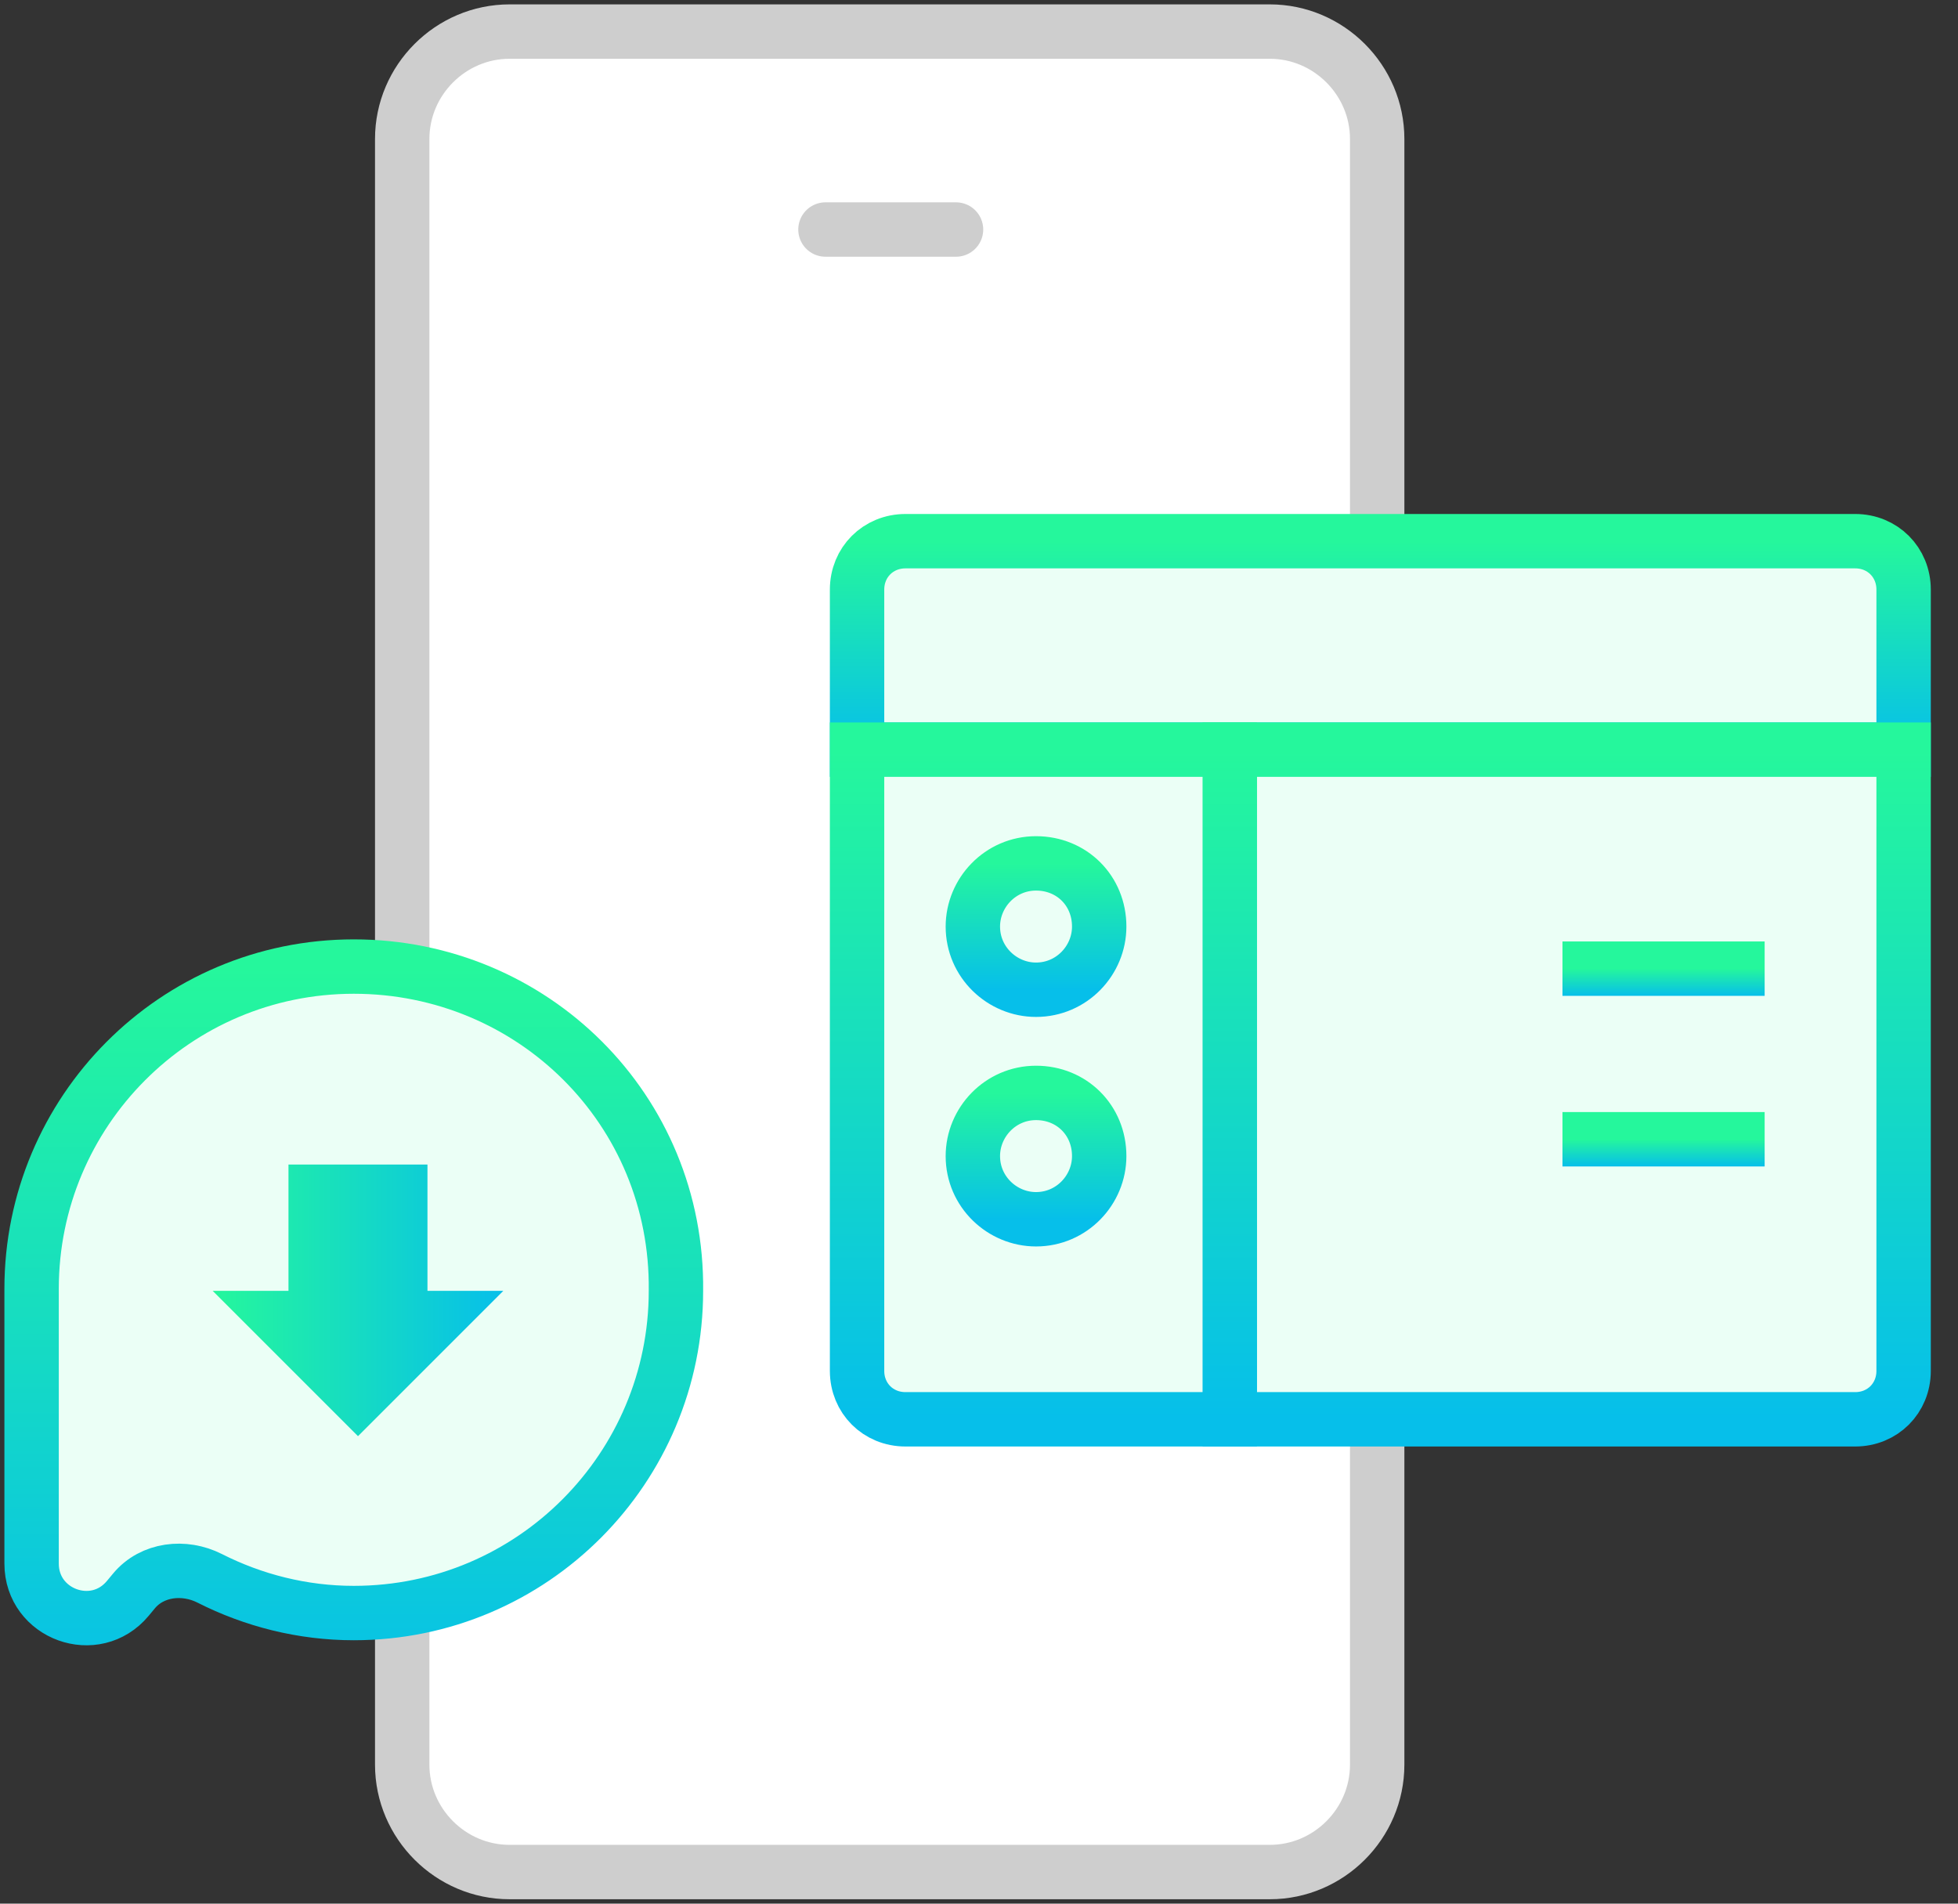
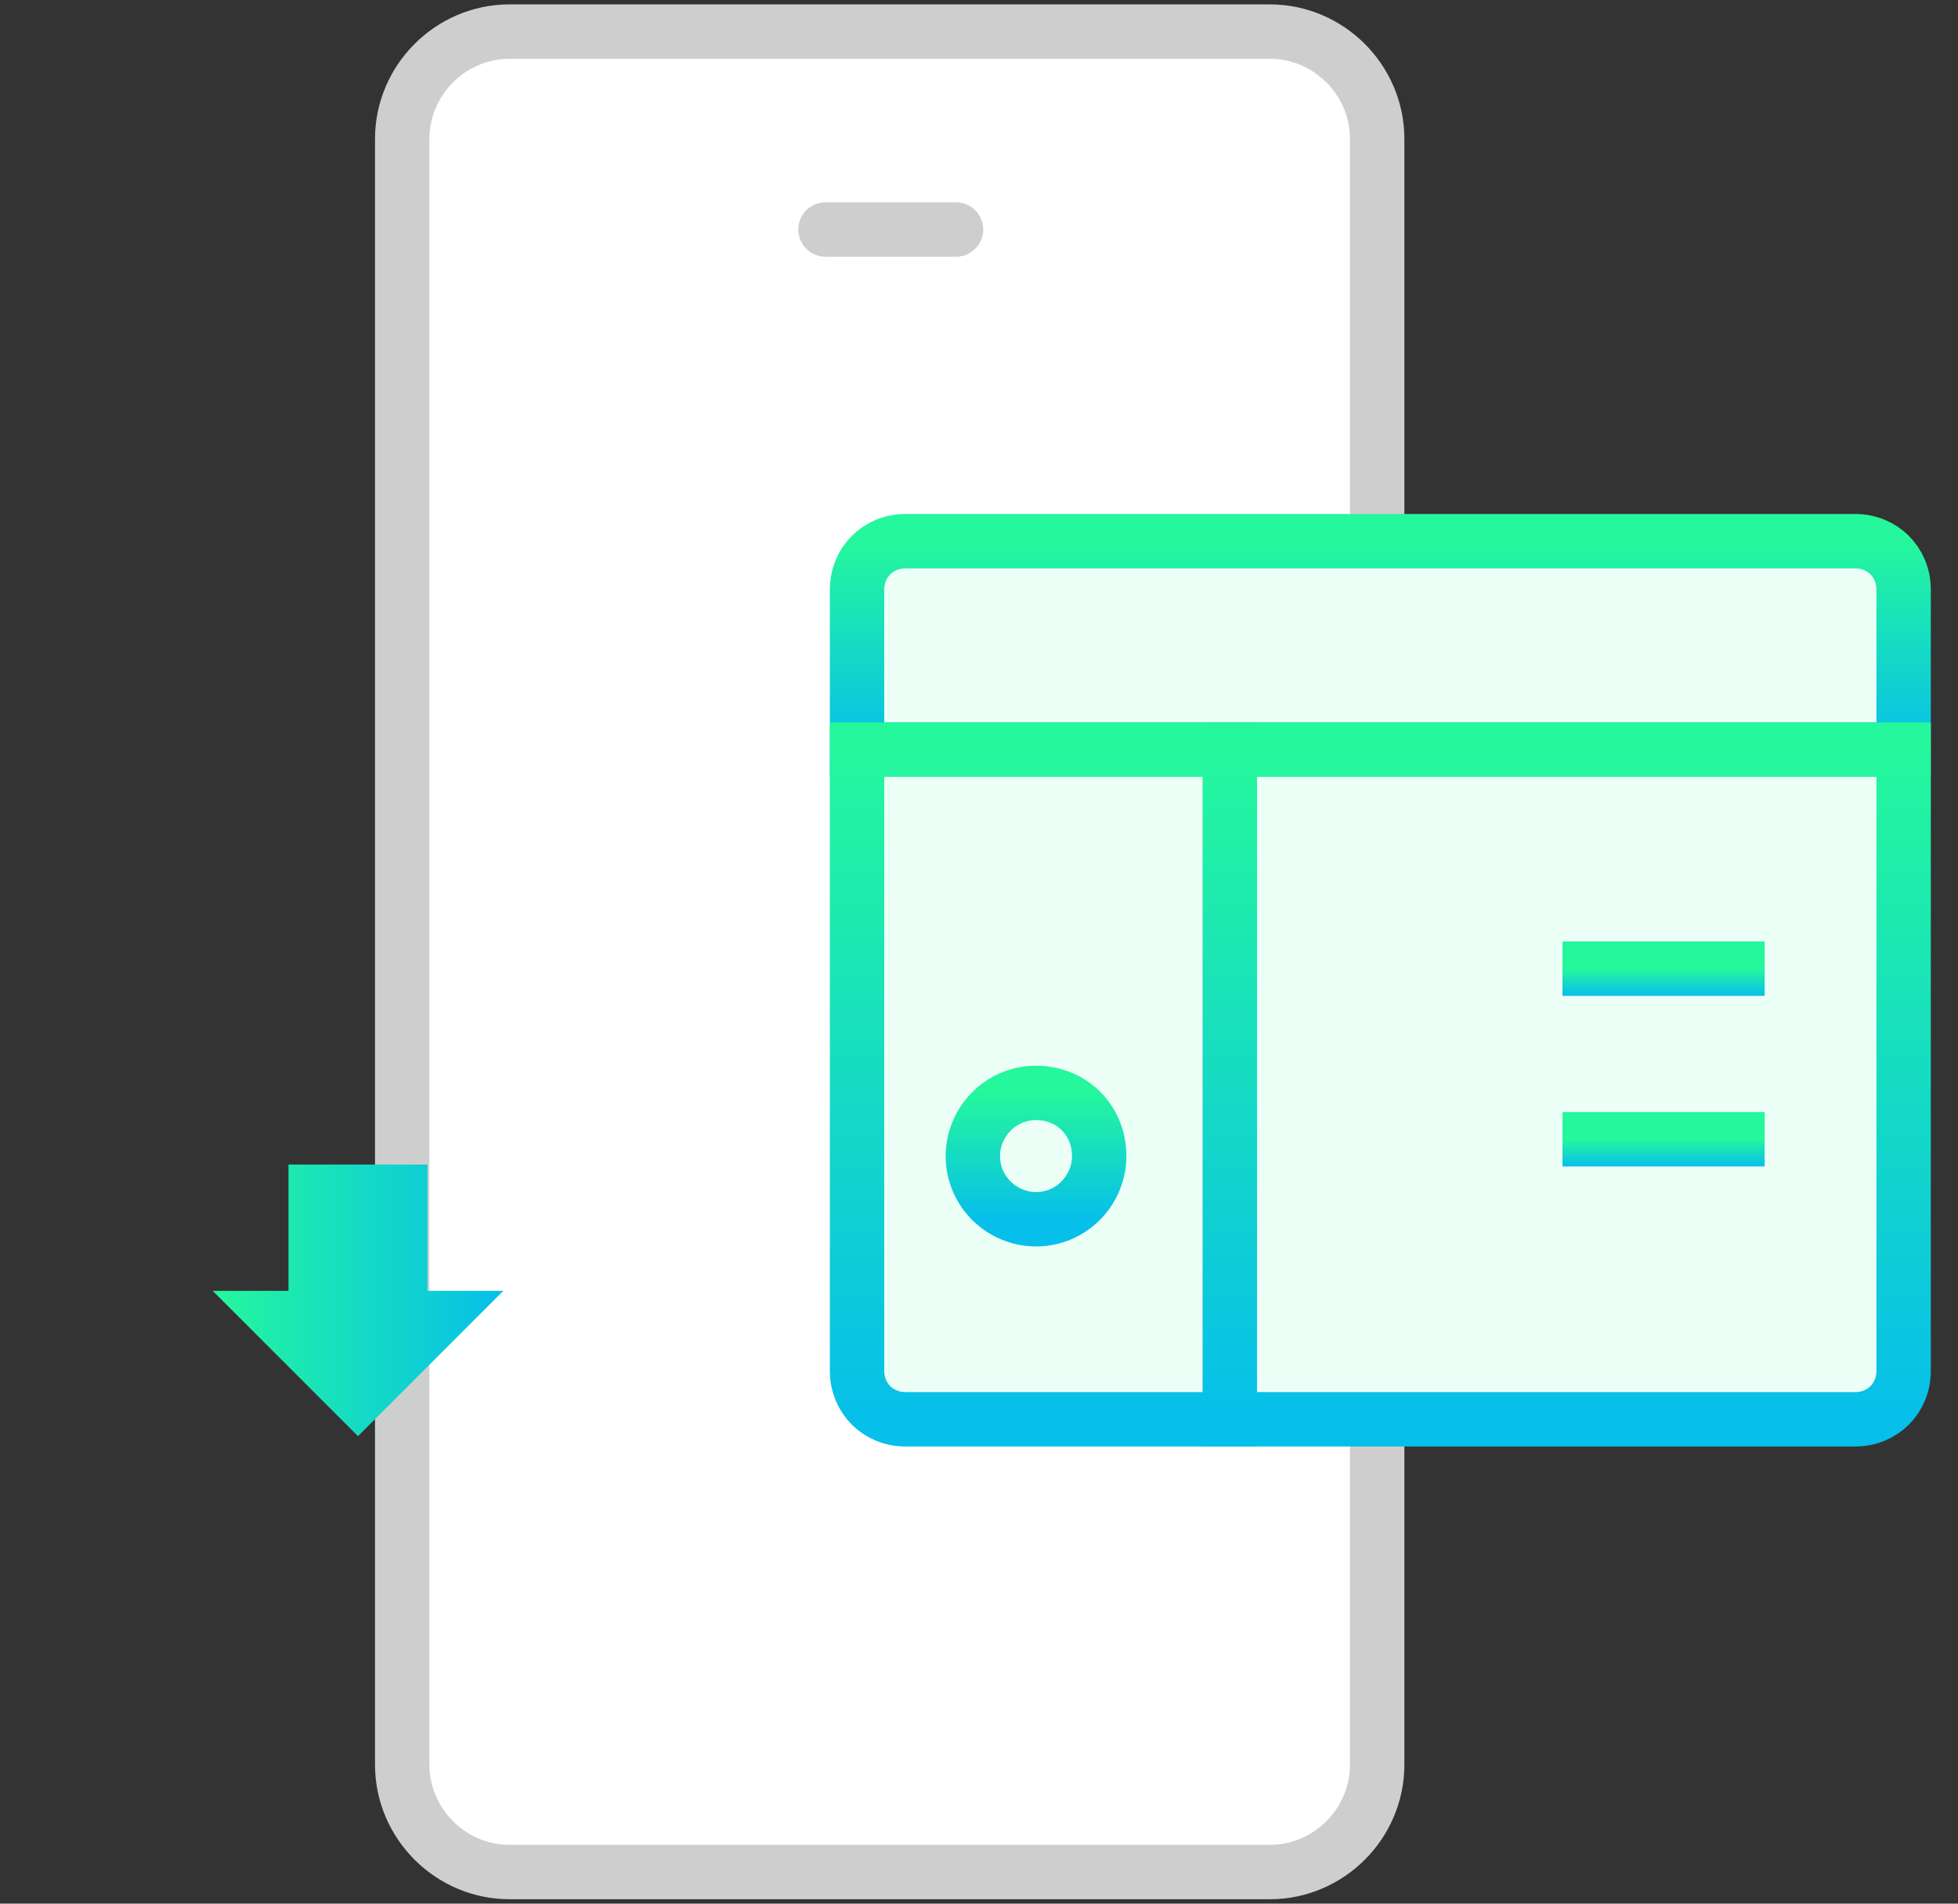
<svg xmlns="http://www.w3.org/2000/svg" width="72" height="70" viewBox="0 0 72 70" fill="none">
  <rect x="0" y="0" width="72" height="70" fill="#333333" stroke="none" />
  <path d="M46.693 1.161H18.739C16.571 1.161 14.79 2.942 14.79 5.111V64.889C14.79 67.058 16.571 68.838 18.739 68.838H46.693C48.861 68.838 50.642 67.058 50.642 64.889V5.111C50.642 2.942 48.861 1.161 46.693 1.161Z" fill="white" stroke="#CECECE" stroke-width="2" stroke-linecap="round" stroke-linejoin="round" />
  <path d="M30.354 8.44H35.155" stroke="#CECECE" stroke-width="2" stroke-linecap="round" stroke-linejoin="round" />
  <path d="M31.516 21.681C31.516 20.675 32.29 19.9 33.297 19.9H68.219C69.226 19.9 70 20.675 70 21.681V27.566H31.516V21.681Z" fill="#EBFFF6" stroke="url(#paint0_linear_36_72)" stroke-width="2" />
  <path d="M70 27.566V50.409C70 51.416 69.226 52.19 68.219 52.19H45.221V27.566H70Z" fill="#EBFFF6" stroke="url(#paint1_linear_36_72)" stroke-width="2" />
  <path d="M45.221 27.566V52.19H33.297C32.29 52.19 31.516 51.416 31.516 50.409V27.566H45.221Z" fill="#EBFFF6" stroke="url(#paint2_linear_36_72)" stroke-width="2" />
  <path d="M64.89 35.619H57.456" stroke="url(#paint3_linear_36_72)" stroke-width="2" />
  <path d="M64.89 41.892H57.456" stroke="url(#paint4_linear_36_72)" stroke-width="2" />
-   <path d="M13.009 35.542C6.427 35.542 1.162 40.885 1.162 47.389V57.496C1.162 59.368 3.503 60.214 4.7 58.774L4.925 58.503C5.596 57.695 6.773 57.562 7.71 58.037C9.307 58.846 11.116 59.314 13.009 59.314C19.591 59.314 24.856 53.971 24.856 47.467C24.934 40.807 19.591 35.542 13.009 35.542Z" fill="#EBFFF6" stroke="url(#paint5_linear_36_72)" stroke-width="2" />
  <path d="M15.719 47.467V42.821H10.608V47.467H7.821L13.164 52.81L18.507 47.467H15.719Z" fill="url(#paint6_linear_36_72)" />
-   <path d="M40.42 34.071C40.42 35.31 39.414 36.394 38.097 36.394C36.858 36.394 35.774 35.387 35.774 34.071C35.774 32.832 36.781 31.748 38.097 31.748C39.414 31.748 40.42 32.754 40.42 34.071Z" fill="#EBFFF6" stroke="url(#paint7_linear_36_72)" stroke-width="2" />
  <path d="M40.42 42.511C40.42 43.75 39.414 44.834 38.097 44.834C36.858 44.834 35.774 43.828 35.774 42.511C35.774 41.272 36.781 40.188 38.097 40.188C39.414 40.188 40.42 41.195 40.42 42.511Z" fill="#EBFFF6" stroke="url(#paint8_linear_36_72)" stroke-width="2" />
  <defs>
    <linearGradient id="paint0_linear_36_72" x1="50.758" y1="19.9" x2="50.758" y2="27.566" gradientUnits="userSpaceOnUse">
      <stop stop-color="#25F79C" />
      <stop offset="1" stop-color="#06BFEA" />
    </linearGradient>
    <linearGradient id="paint1_linear_36_72" x1="57.611" y1="27.566" x2="57.611" y2="52.19" gradientUnits="userSpaceOnUse">
      <stop stop-color="#25F79C" />
      <stop offset="1" stop-color="#06BFEA" />
    </linearGradient>
    <linearGradient id="paint2_linear_36_72" x1="38.368" y1="27.566" x2="38.368" y2="52.19" gradientUnits="userSpaceOnUse">
      <stop stop-color="#25F79C" />
      <stop offset="1" stop-color="#06BFEA" />
    </linearGradient>
    <linearGradient id="paint3_linear_36_72" x1="61.173" y1="35.619" x2="61.173" y2="36.619" gradientUnits="userSpaceOnUse">
      <stop stop-color="#25F79C" />
      <stop offset="1" stop-color="#06BFEA" />
    </linearGradient>
    <linearGradient id="paint4_linear_36_72" x1="61.173" y1="41.892" x2="61.173" y2="42.892" gradientUnits="userSpaceOnUse">
      <stop stop-color="#25F79C" />
      <stop offset="1" stop-color="#06BFEA" />
    </linearGradient>
    <linearGradient id="paint5_linear_36_72" x1="13.009" y1="35.542" x2="13.009" y2="63.031" gradientUnits="userSpaceOnUse">
      <stop stop-color="#25F79C" />
      <stop offset="1" stop-color="#06BFEA" />
    </linearGradient>
    <linearGradient id="paint6_linear_36_72" x1="7.821" y1="47.794" x2="18.507" y2="47.794" gradientUnits="userSpaceOnUse">
      <stop stop-color="#25F79C" />
      <stop offset="1" stop-color="#06BFEA" />
    </linearGradient>
    <linearGradient id="paint7_linear_36_72" x1="38.097" y1="31.748" x2="38.097" y2="36.394" gradientUnits="userSpaceOnUse">
      <stop stop-color="#25F79C" />
      <stop offset="1" stop-color="#06BFEA" />
    </linearGradient>
    <linearGradient id="paint8_linear_36_72" x1="38.097" y1="40.188" x2="38.097" y2="44.834" gradientUnits="userSpaceOnUse">
      <stop stop-color="#25F79C" />
      <stop offset="1" stop-color="#06BFEA" />
    </linearGradient>
  </defs>
</svg>